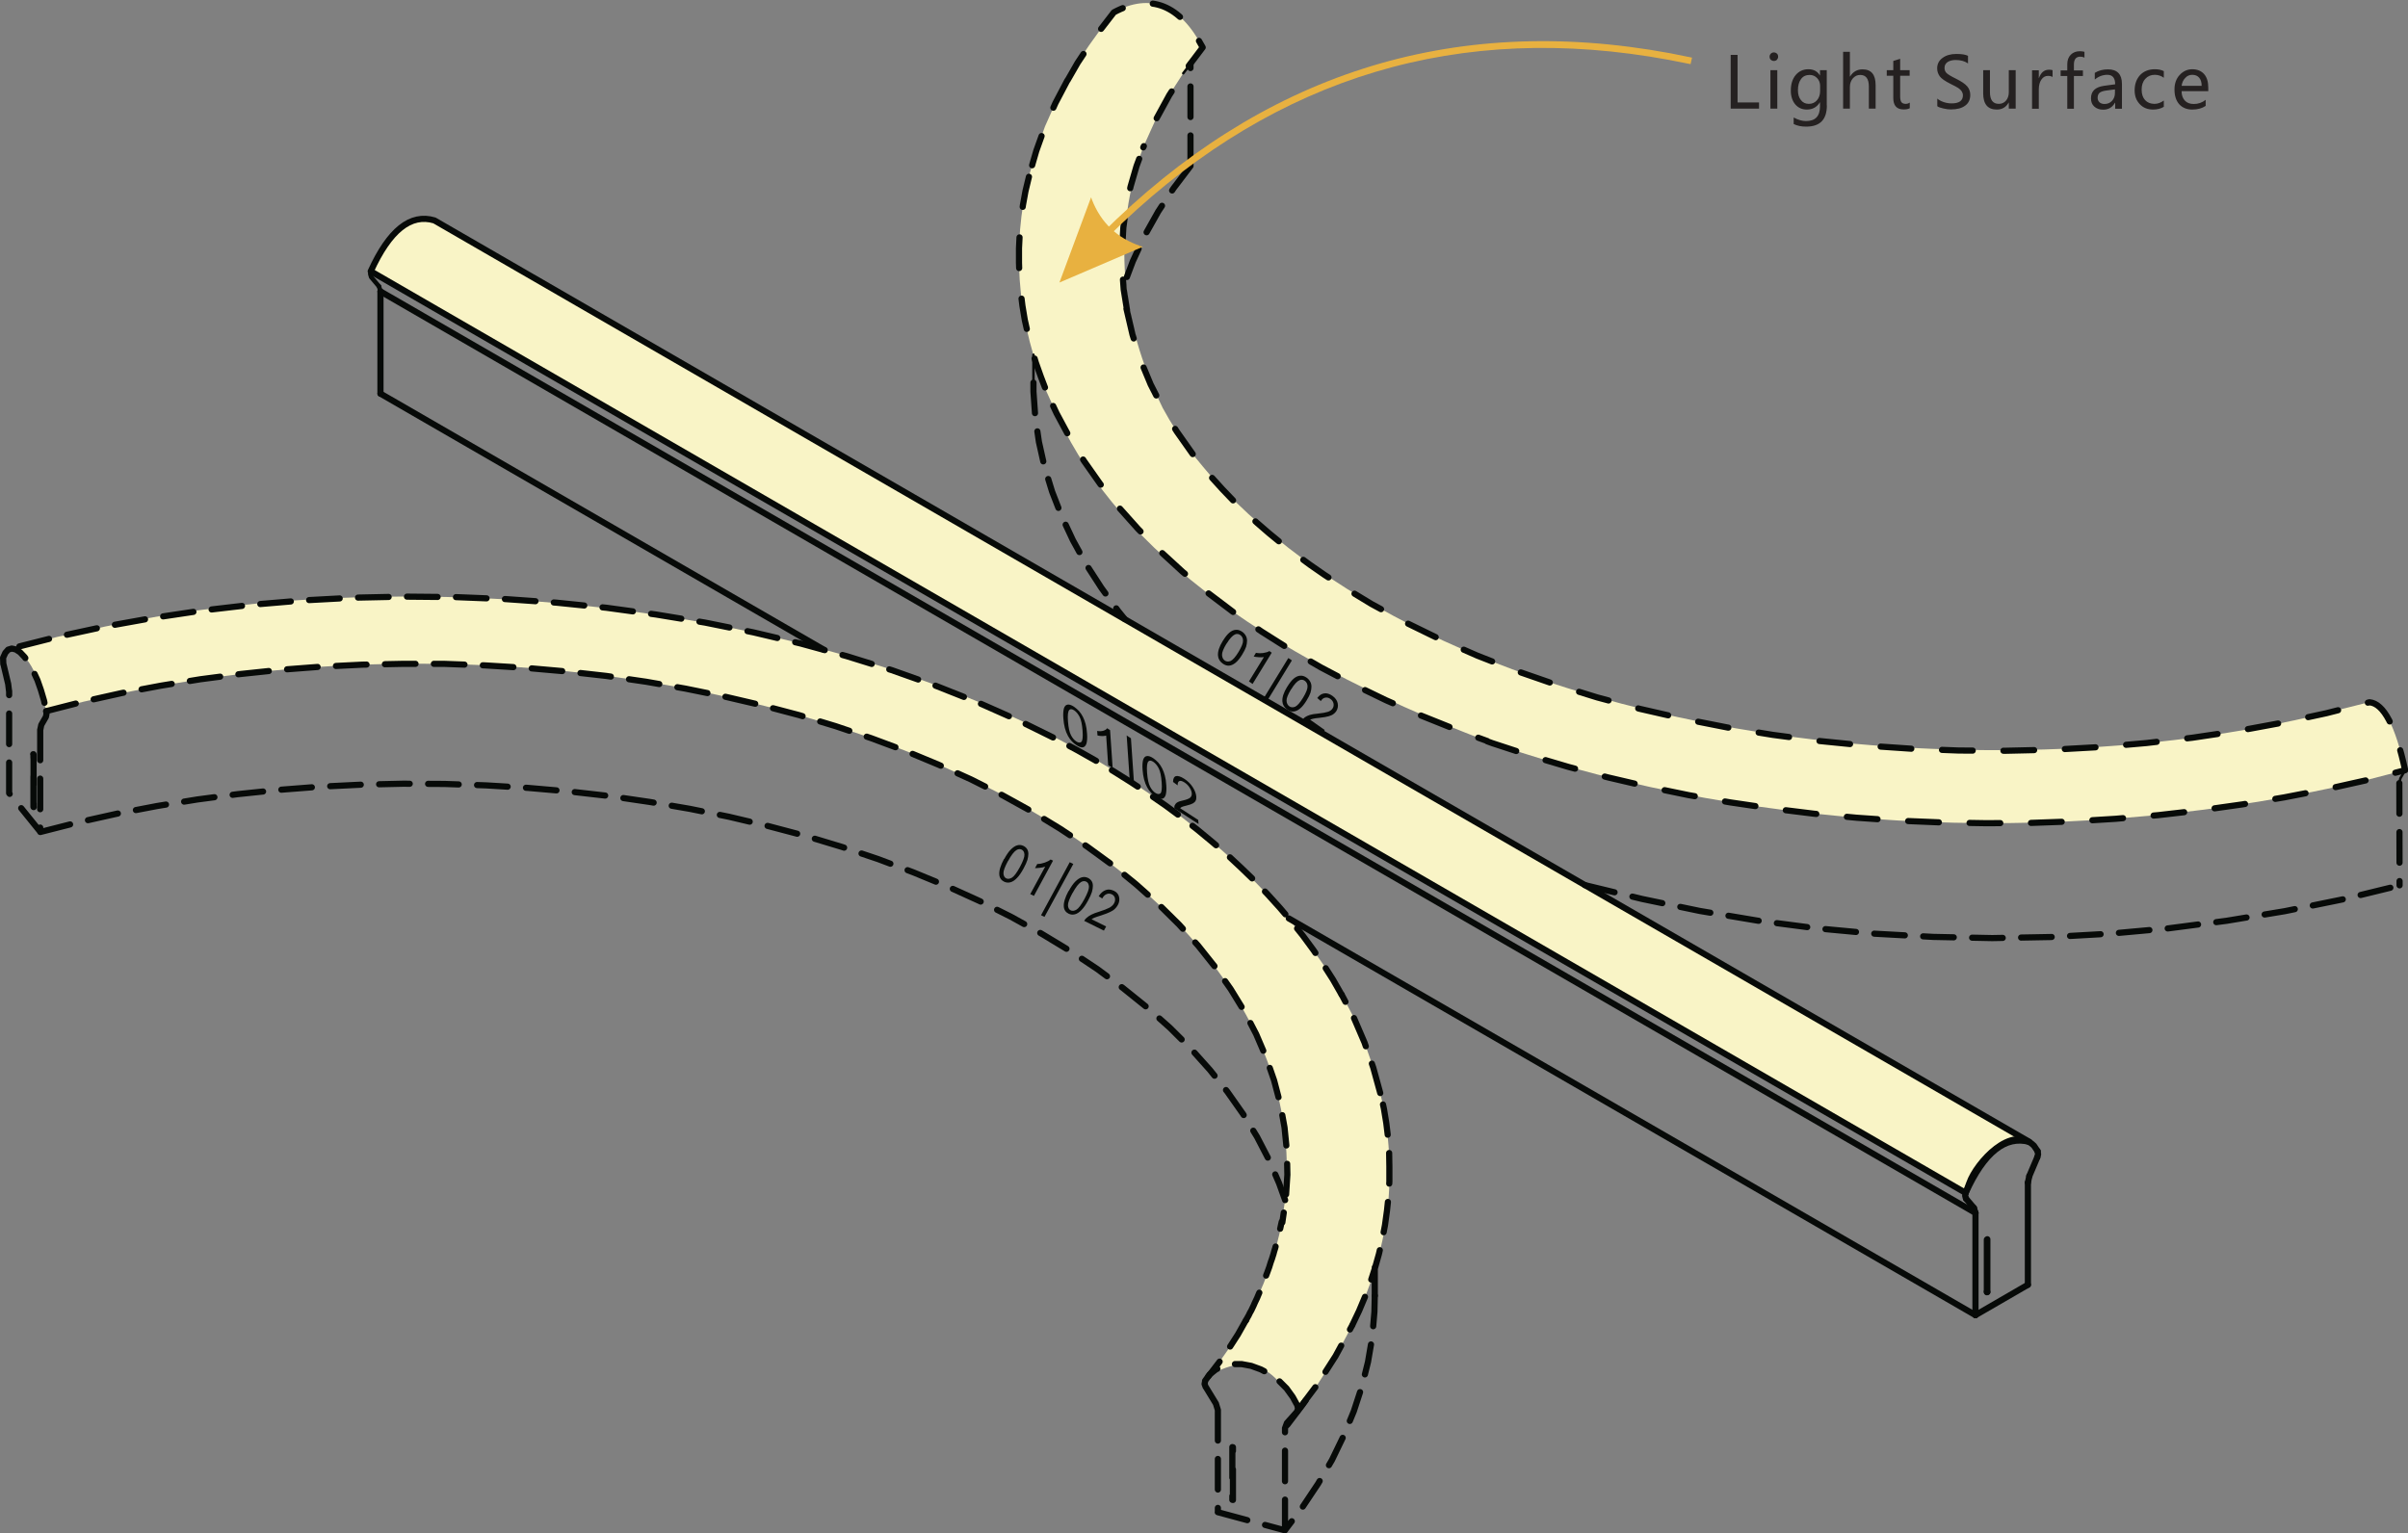
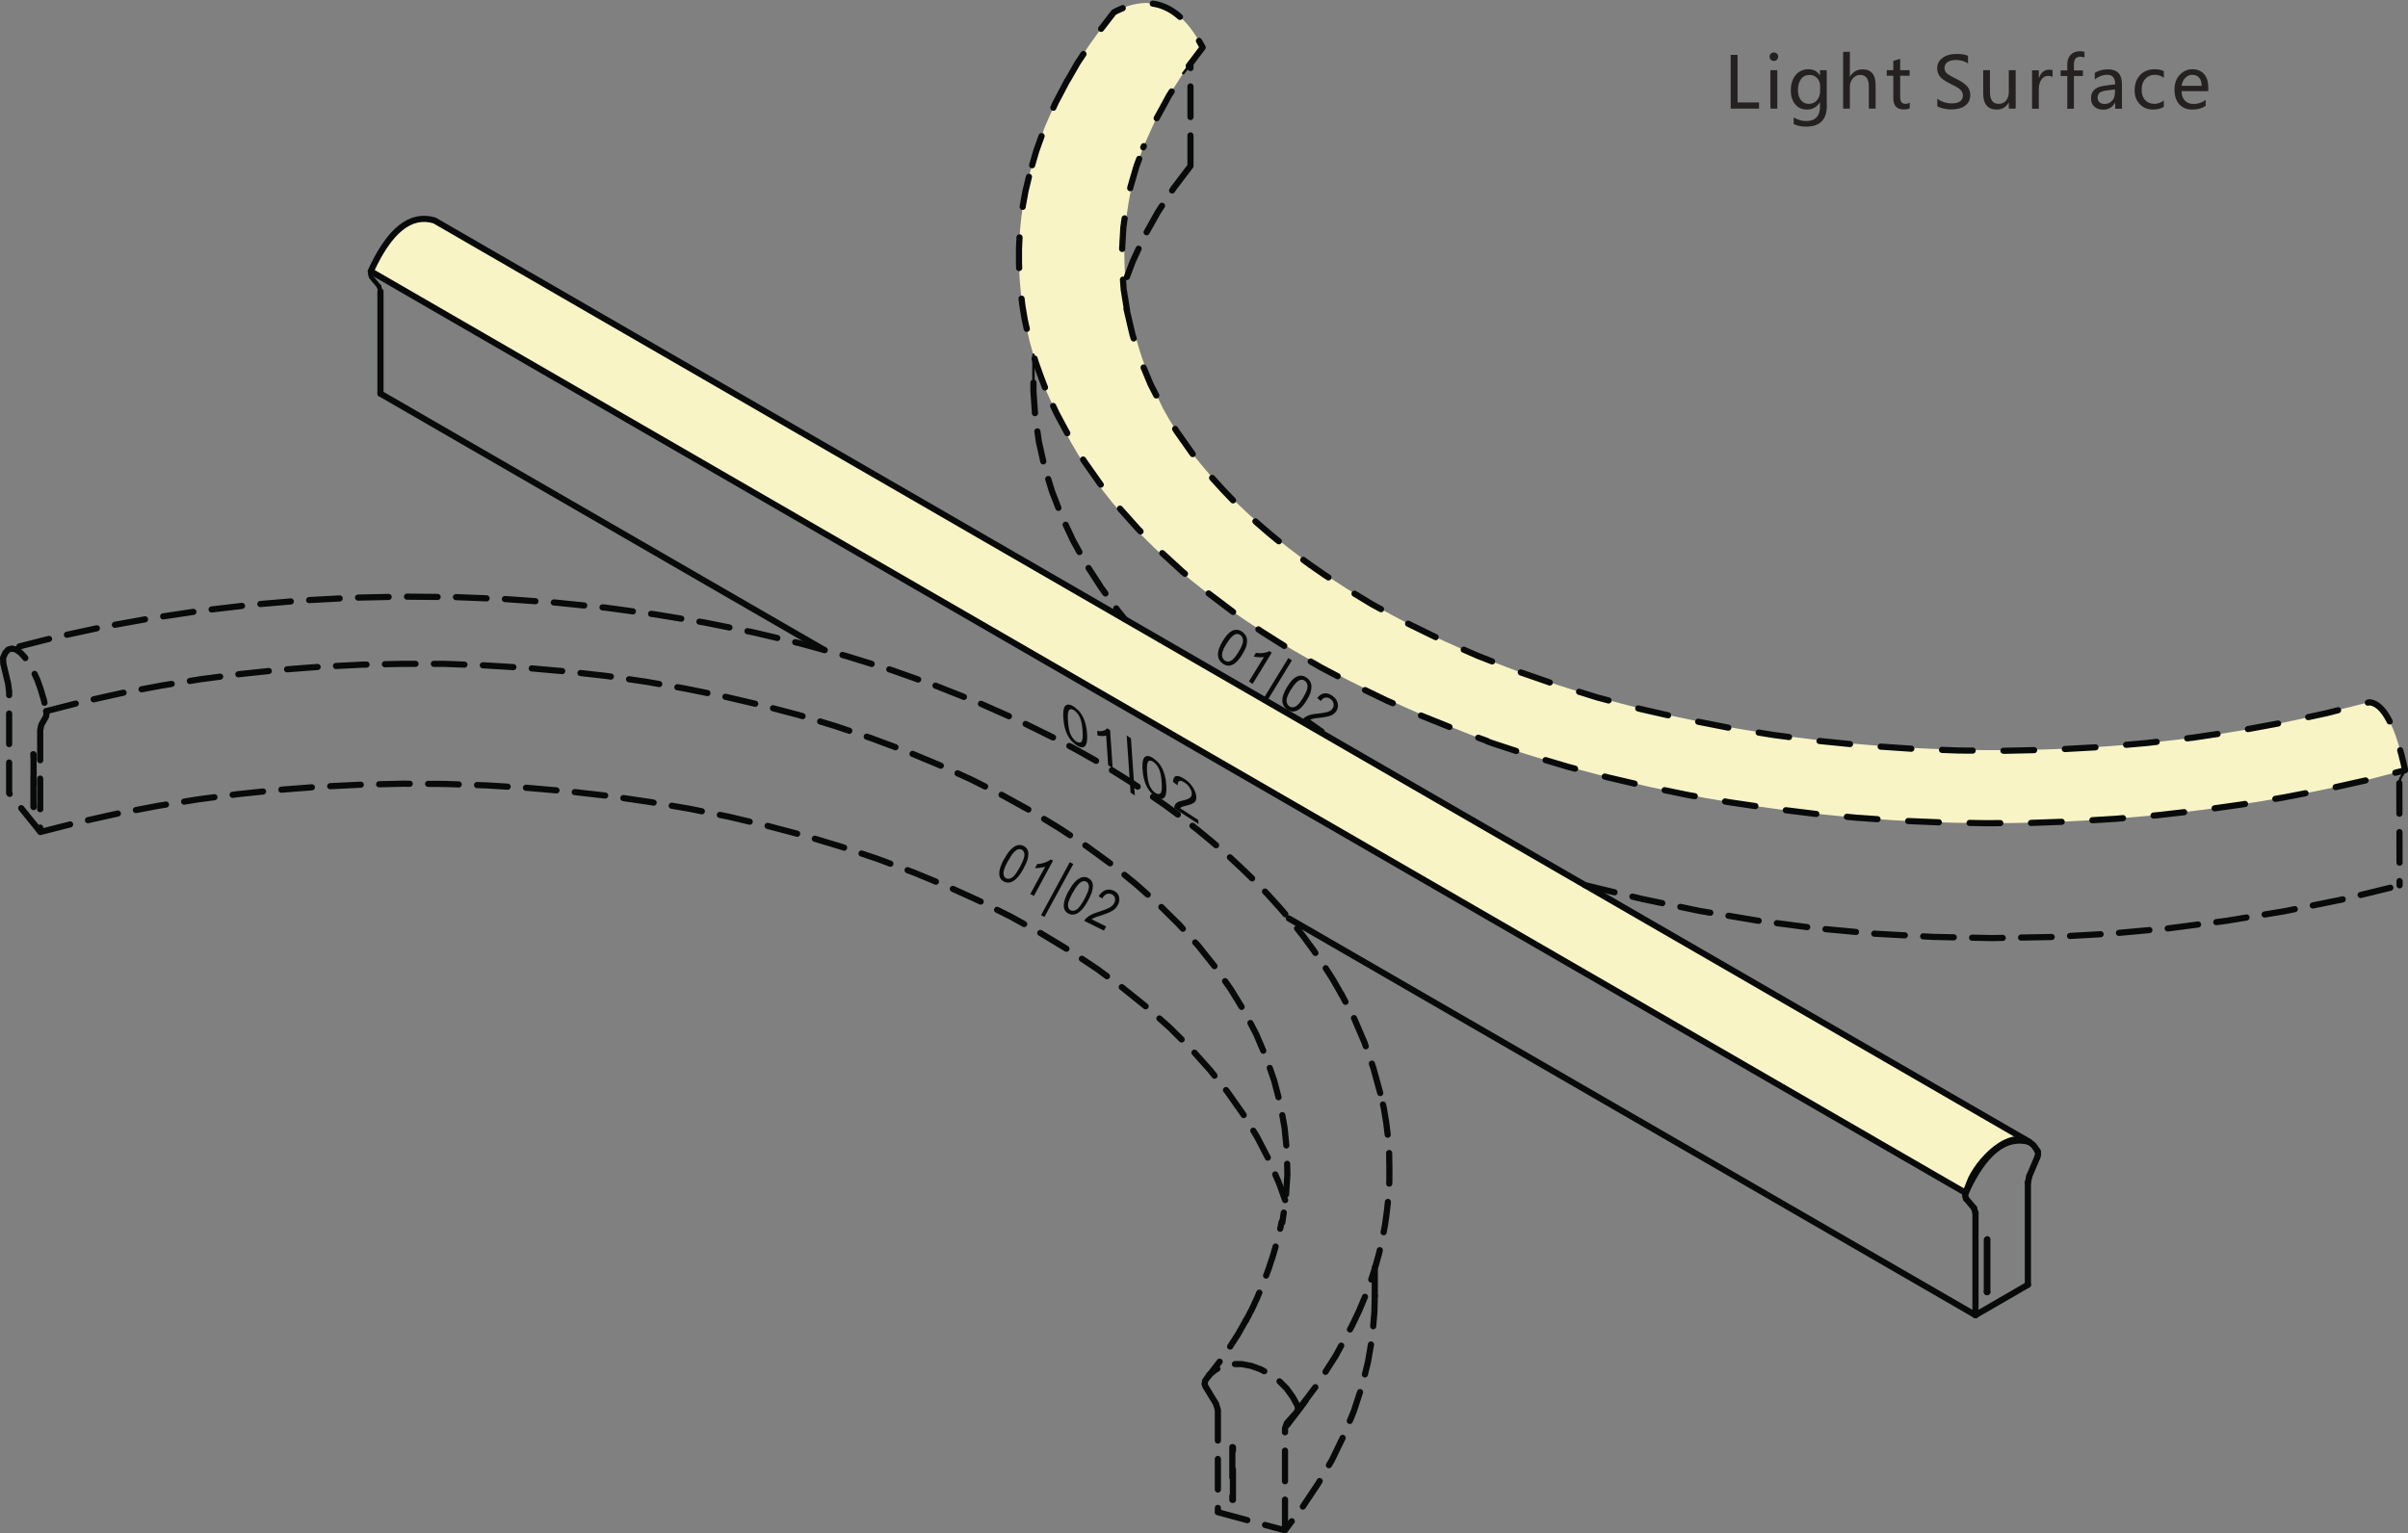
<svg xmlns="http://www.w3.org/2000/svg" id="Layer_1" version="1.1" viewBox="0 0 203.04 129.32">
  <rect x="0" y="0" width="203.04" height="129.32" fill="#808080" stroke="none" />
  <defs>
    <style> .st0 { fill: #f9f4c6; fill-rule: evenodd; } .st1 { stroke-dasharray: 2.59 2.59; } .st1, .st2, .st3, .st4, .st5 { fill: none; stroke: #070a08; stroke-linecap: round; stroke-linejoin: round; } .st1, .st2, .st5 { stroke-width: .52px; } .st6 { fill: #252121; } .st2 { stroke-dasharray: 2.58 1.55; } .st3 { stroke-width: .21px; } .st4 { stroke-dasharray: 1.9 1.14; stroke-width: .38px; } .st7 { fill: #e8b140; } .st8 { fill: #070a08; } </style>
  </defs>
  <path class="st6" d="M148.32,9.16h-2.39v-4.53h.58v4.01h1.81v.52ZM149.21,4.78c0-.1.04-.19.1-.25.07-.07.16-.11.26-.11s.19.04.26.1c.07.07.1.16.1.26s-.04.19-.1.26c-.07.07-.16.1-.26.1s-.19-.04-.26-.1c-.07-.07-.1-.16-.1-.26ZM149.28,9.16v-3.24h.58v3.24h-.58ZM154.04,8.89c0,1.2-.58,1.79-1.75,1.79-.4,0-.75-.07-1.05-.22v-.55c.37.2.71.3,1.04.3.79,0,1.18-.41,1.18-1.24v-.34h-.01c-.25.41-.62.61-1.1.61-.41,0-.73-.15-.98-.44-.24-.29-.37-.68-.37-1.16,0-.55.14-.99.41-1.31.27-.32.63-.49,1.07-.49s.76.17.97.52h.01v-.44h.57v2.97ZM153.47,7.24c0-.25-.08-.47-.25-.65-.17-.18-.38-.27-.63-.27-.31,0-.56.11-.73.35-.17.23-.26.54-.26.94,0,.34.08.62.25.83.17.22.39.32.67.32s.51-.1.69-.31c.17-.2.26-.46.26-.77v-.45ZM158.16,9.16h-.58v-1.86c0-.65-.24-.98-.73-.98-.25,0-.45.1-.62.29-.16.19-.25.43-.25.72v1.83h-.57v-4.79h.57v2.09h.01c.25-.41.6-.61,1.06-.61.73,0,1.1.44,1.1,1.32v2ZM161.02,9.13c-.13.07-.29.1-.51.1-.58,0-.87-.32-.87-.97v-1.87h-.55v-.47h.55v-.78l.58-.18v.96h.8v.47h-.8v1.77c0,.21.04.37.11.46s.19.14.36.14c.13,0,.24-.04.34-.11v.48ZM163.34,8.31c.14.12.32.22.55.3.23.08.46.11.67.11.64,0,.95-.23.95-.68,0-.13-.04-.24-.1-.34-.07-.1-.16-.19-.28-.27s-.34-.2-.67-.36c-.46-.23-.76-.44-.9-.63-.14-.2-.22-.42-.22-.67,0-.37.15-.67.46-.89.3-.22.68-.33,1.15-.33s.78.05.99.16v.64c-.27-.19-.62-.29-1.04-.29-.28,0-.5.06-.68.17-.17.12-.26.28-.26.49,0,.19.06.34.18.45s.38.27.79.47c.44.22.76.43.94.64.18.21.26.45.26.72,0,.4-.14.7-.43.91-.29.22-.69.32-1.21.32-.17,0-.38-.02-.62-.08-.24-.05-.41-.11-.52-.19v-.67ZM169.96,9.16h-.58v-.51h-.01c-.22.39-.55.59-1,.59-.77,0-1.15-.46-1.15-1.38v-1.94h.57v1.85c0,.66.25.99.75.99.25,0,.46-.1.61-.28.15-.18.23-.41.23-.7v-1.86h.58v3.24ZM173.08,6.5c-.1-.07-.23-.1-.4-.1-.22,0-.41.1-.55.31-.14.2-.22.48-.22.82v1.64h-.57v-3.24h.57v.66h.01c.17-.48.45-.71.85-.71.13,0,.23.01.3.04v.58ZM175.76,4.86c-.11-.05-.22-.08-.35-.08-.36,0-.54.22-.54.67v.49h.76v.47h-.76v2.76h-.56v-2.76h-.56v-.47h.56v-.51c0-.35.1-.62.3-.82.2-.2.46-.29.76-.29.16,0,.29.02.39.05v.5ZM176.62,6.15c.32-.2.7-.3,1.12-.3.78,0,1.18.41,1.18,1.23v2.09h-.57v-.5h-.02c-.22.39-.55.58-.99.58-.32,0-.56-.09-.75-.26s-.28-.4-.28-.69c0-.61.36-.95,1.08-1.06l.96-.13c0-.53-.22-.8-.66-.8-.38,0-.74.13-1.06.4v-.56ZM177.57,7.64c-.26.04-.44.1-.55.2-.1.1-.15.23-.15.41,0,.15.05.28.16.38.11.1.25.14.43.14.25,0,.46-.09.62-.26.16-.17.25-.4.25-.66v-.31l-.76.1ZM182.45,9.01c-.25.15-.55.23-.9.23-.47,0-.85-.15-1.13-.46-.29-.3-.43-.69-.43-1.16,0-.53.16-.96.46-1.29.31-.32.72-.49,1.24-.49.3,0,.55.05.76.16v.56c-.23-.17-.48-.25-.76-.25-.33,0-.59.11-.8.34-.21.23-.31.53-.31.91s.1.67.29.88c.19.21.46.32.79.32.28,0,.54-.1.79-.28v.52ZM186.21,7.69h-2.26c0,.35.1.61.28.8.18.19.43.28.75.28.37,0,.7-.11,1-.35v.51c-.29.2-.67.31-1.13.31s-.83-.15-1.1-.45c-.26-.29-.4-.71-.4-1.24,0-.49.14-.91.43-1.22.29-.32.65-.49,1.07-.49s.76.14,1,.41c.24.28.35.65.35,1.15v.29ZM185.64,7.23c0-.29-.07-.52-.21-.68-.14-.16-.33-.24-.58-.24-.23,0-.43.08-.59.26-.17.17-.27.39-.31.67h1.69Z" />
  <path class="st8" d="M89.66,60.58c-.03-.38,0-.66.05-.84.06-.18.16-.29.3-.31.14-.03.32.03.54.17.16.11.31.24.44.38.13.15.24.32.33.5.09.18.16.38.22.6.06.22.1.49.12.8.03.38,0,.65-.05.83-.06.18-.16.29-.29.32-.14.03-.32-.03-.55-.18-.3-.19-.54-.46-.72-.78-.22-.4-.35-.9-.39-1.5ZM90.05,60.83c.04.53.12.92.25,1.17.13.25.28.43.46.54s.31.12.42.03c.1-.1.14-.41.1-.94-.04-.53-.12-.92-.25-1.17s-.28-.43-.46-.55c-.17-.11-.31-.13-.4-.04-.12.11-.16.43-.12.96ZM93.82,64.79l-.38-.25-.17-2.5c-.08.03-.2.04-.34.04-.14,0-.27-.02-.39-.05l-.03-.38c.2.03.38.03.53-.02s.25-.11.31-.21l.25.16.22,3.21Z" />
  <polygon class="st8" points="95.69 67.09 95.33 66.86 95 62.03 95.36 62.27 95.69 67.09" />
  <path class="st8" d="M96.34,64.92c-.03-.38,0-.66.05-.84.06-.18.16-.29.3-.31.14-.03.32.03.54.17.16.11.31.24.44.38.13.15.24.32.33.5.09.18.16.38.22.6.06.22.1.49.12.8.03.38,0,.65-.05.83-.06.19-.16.29-.29.32-.14.03-.32-.03-.55-.18-.3-.19-.54-.46-.72-.78-.22-.4-.35-.9-.39-1.5ZM96.72,65.17c.04.53.12.92.25,1.17.13.25.28.43.46.54s.31.12.42.03c.1-.1.14-.41.1-.94-.04-.53-.12-.92-.25-1.17s-.28-.43-.46-.55c-.17-.11-.31-.13-.4-.04-.12.11-.16.43-.12.96ZM101.03,69.12l.03.38-2.04-1.32c-.01-.1,0-.18.02-.24.05-.11.12-.2.22-.26.11-.07.26-.12.46-.16.31-.07.52-.15.63-.24.1-.09.15-.21.14-.36-.01-.16-.07-.32-.19-.5-.11-.18-.26-.32-.43-.43-.19-.12-.33-.16-.43-.11-.1.04-.15.16-.14.36l-.39-.29c0-.28.09-.45.25-.49s.39.03.69.22.54.43.72.71.28.55.3.8c0,.13,0,.24-.05.33-.04.09-.12.17-.22.23s-.29.13-.54.19c-.21.05-.35.09-.41.12-.06.03-.11.06-.14.11l1.51.98Z" />
  <path class="st8" d="M103.11,54.05c.19-.31.37-.54.55-.69.18-.15.36-.23.54-.24.18-.02.36.04.55.17.13.09.23.21.3.34.07.13.1.27.1.42,0,.15-.03.32-.08.5-.06.18-.17.4-.33.66-.19.31-.37.53-.55.68-.18.15-.36.23-.54.25-.18.02-.37-.04-.55-.17-.24-.17-.38-.4-.4-.67-.03-.34.1-.75.4-1.24ZM103.42,54.28c-.26.43-.39.75-.38.96.01.21.09.37.23.47s.3.11.49.04c.18-.08.41-.33.67-.76.26-.43.39-.75.38-.96,0-.21-.09-.37-.23-.47-.14-.1-.29-.12-.45-.05-.2.09-.44.34-.7.77ZM105.62,57.69l-.31-.22,1.26-2.05c-.12.02-.26.02-.43.01-.17-.01-.31-.03-.43-.06l.19-.31c.22.04.44.04.64.01.2-.03.37-.08.49-.16l.2.14-1.61,2.63Z" />
  <polygon class="st8" points="106.51 59.66 106.21 59.45 108.63 55.5 108.93 55.7 106.51 59.66" />
  <path class="st8" d="M108.54,57.92c.19-.31.37-.54.55-.69.18-.15.36-.23.54-.24.18-.02.36.04.55.17.13.09.23.21.3.34.07.13.1.27.1.42,0,.15-.03.32-.08.5-.06.18-.17.4-.33.66-.19.31-.37.53-.55.68-.18.15-.36.23-.54.25-.18.02-.37-.04-.55-.17-.24-.17-.38-.4-.4-.67-.03-.34.1-.75.4-1.24ZM108.86,58.14c-.26.43-.39.75-.38.96.01.21.09.37.23.47s.3.11.49.04c.18-.08.41-.33.67-.76.26-.43.39-.75.38-.96,0-.21-.09-.37-.23-.47-.14-.1-.29-.12-.45-.05-.2.09-.44.34-.7.77ZM111.7,61.57l-.19.31-1.66-1.18c.04-.08.1-.15.17-.2.12-.08.26-.15.42-.2.17-.05.38-.09.65-.11.41-.04.71-.1.9-.16.18-.07.31-.17.38-.29.08-.13.1-.26.07-.41-.03-.15-.12-.28-.26-.38-.15-.11-.3-.14-.44-.11-.15.03-.27.12-.37.29l-.3-.26c.17-.23.37-.36.59-.39s.45.04.69.21.39.38.44.61.02.46-.11.67c-.07.11-.15.19-.25.26-.1.08-.24.13-.4.18s-.42.09-.76.13c-.28.03-.47.05-.56.08-.09.02-.17.05-.24.08l1.23.87Z" />
  <path class="st0" d="M31.26,22.88c1.58-3.46,3.36-4.89,5.37-4.29l134.49,77.72c-2.04-.55-3.83.88-5.38,4.3" />
  <path class="st5" d="M31.26,22.88c1.58-3.46,3.36-4.89,5.37-4.29l134.49,77.72c-2.04-.55-3.83.88-5.38,4.3L31.26,22.88Z" />
-   <path class="st0" d="M.86,54.72c1.38.23,2.39,1.98,3.03,5.27l3.16-.81,3.23-.72c21.4-4.38,45.62-3.09,66.06,4.86l2.81,1.17,2.71,1.22c13.63,6.44,28.13,18.71,26.52,35.34l-.29,1.99v.02c-.53,2.82-1.54,5.58-3.04,8.3l-.67,1.19-.76,1.18-.83,1.18-.9,1.17c3.22-1.99,5.71-1,7.49,2.97l1.72-2.29,1.54-2.41,1.36-2.53c3.17-6.31,3.96-12.86,2.38-19.64l-.59-2.15-.74-2.12-.88-2.05-1.04-1.98s0,0-.01-.02l-.72-1.26c-19.39-30.4-71.64-36.63-103.56-29.75l-4.02.87" />
  <path class="st0" d="M100.61,38.36l-1.39-1.97-.62-.99-.56-.99c-3.67-7.49-4.22-14.82-1.65-21.99l1.01-2.24,1.18-2.16,1.33-2.06,1.49-1.97c-1.91-3.62-4.41-4.61-7.49-2.96l-1.08,1.4-1.02,1.42-.95,1.43-.84,1.48s-.03.03-.04.04l-.99,1.89-.88,1.98-.73,2.04-.6,2.08c-.05.08-.05.12-.02.11l-.29,1.2c-1.14,5.77-.5,11.43,1.74,16.86l.53,1.17c4.84,11.45,17.06,20.91,36.65,28.38l.44.16c23.04,7.92,49.98,8.76,73.63,3.14l3.33-.86c-.81-3.72-1.81-5.63-3.01-5.73l-3.62.91c-28.37,7.02-73.13,3.06-93.96-19.86l-.81-.96" />
  <path class="st2" d="M115.92,109.28v-2.39M114.04,111.73l.56-1.18.5-1.19.44-1.19.39-1.2.34-1.21.28-1.22.23-1.21.17-1.23.13-1.23.07-1.23v-1.23s-.02-1.23-.02-1.23l-.09-1.23-.15-1.23-.2-1.21-.27-1.23M113.11,83.87l-.72-1.26-.8-1.25-.84-1.23-.89-1.21-.95-1.19-1-1.17-1.05-1.16-1.09-1.13-1.15-1.11-1.18-1.1-1.24-1.06-1.27-1.05-1.32-1.03-1.37-1.01-1.41-.97-1.45-.96-1.48-.93-1.53-.91-1.56-.88-1.61-.86-3.31-1.63-3.45-1.53-3.56-1.41-3.69-1.31-3.8-1.18-3.9-1.07-3.98-.94-4.06-.82-4.13-.68-4.18-.57-4.22-.43-4.26-.3-4.28-.17-4.29-.04-4.28.09-4.27.23-4.25.36-4.21.49-4.15.62-4.11.74-4.03.87-3.95,1M105.05,111.36l-.67,1.19-.76,1.18-.83,1.18-.9,1.17" />
  <line class="st3" x1="87.14" y1="29.92" x2="87.14" y2="32.27" />
  <path class="st2" d="M.69,57.69l-.4-1.68M2.8,63.61l.02.02M3.41,70.17l-2.64-3.27M2.84,68.07l-.02-.02M103.96,126.43l-.05.07M2.83,63.63v4.44M2.82,68.05v-4.44M3.39,61.54v8.63M3.41,70.17l3.22-.82,3.27-.73,3.35-.64,3.38-.55,3.41-.45,3.46-.36,3.48-.27,3.49-.17,3.51-.08,3.51.02,3.51.12,3.49.21,3.47.3,3.44.39,3.4.5,3.37.58,3.31.67,3.25.77,3.18.84,3.11.94,3.03,1.02,2.95,1.11,2.86,1.18,2.75,1.25,2.65,1.33,2.53,1.4,2.43,1.47,2.3,1.53,2.16,1.6,2.05,1.65,1.91,1.7,1.76,1.75,1.62,1.81,1.47,1.84,1.33,1.89,1.17,1.91,1.01,1.95.85,1.97.51,1.42M3.48,61.14l-.08.39M3.87,60.46l.05-.24-.02-.23M3.87,60.46l-.39.68M115.92,109.28l-.03,1.35-.18,2.12-.36,2.11-.52,2.09-.68,2.08-.85,2.06-.99,2.05-1.17,2-1.32,1.98-1.47,1.94M.77,66.89v-8.62M.76,58.27l-.07-.58M109.36,119.06l1.72-2.29,1.54-2.41,1.37-2.53M.26,55.48l.02.53M116.38,92.19l-.59-2.15-.74-2.12-.88-2.05-1.04-1.98M.26,55.48l.19-.42.24-.27.3-.09.33.07.37.24.38.4.38.54.36.66.35.76.29.83.26.88.18.88M105.07,111.35l.1-.2.12-.21.1-.21.12-.21.1-.21.1-.21.09-.21.1-.21.1-.21.09-.22.09-.21.09-.21.09-.22.09-.22.08-.21.09-.22.08-.22.08-.22.08-.21.08-.22.08-.22.07-.23.07-.22.08-.22.07-.22.07-.22.06-.23.07-.22.06-.22.06-.23.06-.22.06-.23.06-.22.06-.23.05-.23.05-.22.05-.23.05-.23M103.96,122.06h-.05M103.96,126.51v-4.44M103.91,126.5h.05M103.91,122.05v4.44M101.62,116.46l-.05.27.09.25M101.67,116.98l.86,1.41M102.69,118.92l-.16-.52M102.69,118.92v8.62M102.68,127.54l5.67,1.53M108.35,129.06v-8.61M108.51,120.02l-.16.44M108.51,120.02l.86-.96M109.36,119.06l.09-.23-.05-.25M109.41,118.57l-.41-.75-.52-.72-.64-.64-.73-.54-.79-.42-.82-.3-.81-.15h-.79l-.73.15-.64.3-.53.42-.39.54" />
  <path class="st1" d="M90.02,6.77l.85-1.48.95-1.43,1.02-1.42,1.08-1.4c3.08-1.65,5.57-.66,7.49,2.96l-1.49,1.97-1.33,2.06-1.18,2.16-1.01,2.24M95.03,26.15l-.28-1.73-.13-1.74v-1.75s.1-1.74.1-1.74l.24-1.74.37-1.72.5-1.72.63-1.7M94.98,26.03l.51,2.19.67,2.13.86,2.07,1.02,2M125.39,62.52l.44.16,3.17,1.04,3.24.96,3.31.88,3.38.79,3.44.71,3.49.61,3.53.52,3.57.44,3.6.34,3.62.25,3.63.15,3.65.06,3.65-.02,3.64-.13,3.62-.22,3.61-.31,3.58-.41,3.54-.5,3.51-.59,3.46-.67,3.4-.76,3.33-.86c-.81-3.72-1.81-5.63-3.01-5.73l-3.62.92-3.7.8-3.78.7-3.83.57-3.89.45-3.92.34-3.96.22-3.96.09-3.97-.02-3.96-.15-3.95-.27-3.9-.39-3.87-.51-3.81-.62-3.75-.74-3.67-.84-3.58-.96-3.48-1.08-3.37-1.17-3.25-1.27-3.12-1.37-2.97-1.45-2.84-1.54-2.67-1.62-1.28-.83-1.24-.86-1.18-.87-1.16-.88-1.1-.9-1.05-.91-1.01-.93-.97-.93-.91-.95-.87-.96-.81-.96-.77-.97-1.39-1.97-.62-.98-.56-1M88.8,34.24l.29.62,1.08,2.01,1.22,1.99,1.38,1.96,1.52,1.92,1.67,1.87,1.81,1.83,1.94,1.78,2.08,1.74,2.21,1.67,2.35,1.62,2.45,1.55,2.58,1.49,2.7,1.42,2.79,1.35,2.9,1.27,2.99,1.2,2.65.97M86.76,14.91l-.29,1.2-.22,1.21-.15,1.2-.12,1.21-.06,1.21v1.22s.04,1.2.04,1.2l.1,1.21.15,1.22.2,1.2.27,1.2.3,1.2.36,1.19.42,1.18.45,1.18.53,1.17M90,6.78l-1.01,1.92-.88,1.98-.73,2.04-.6,2.08" />
  <polyline class="st3" points="202.79 64.96 202.4 65.65 202.31 66.05" />
  <path class="st2" d="M202.31,66.05l.02,8.62M133.63,74.65l4.83,1.17,4.86,1.01,4.89.82,4.92.64,4.94.46,4.95.27,4.96.1,4.95-.09,4.96-.28,4.94-.45,4.92-.64,4.9-.81,4.86-.99,4.83-1.18M87.14,32.27v.76s.15,2.12.15,2.12l.31,2.12.47,2.1.64,2.09.8,2.06.96,2.05,1.11,2.02,1.28,1.98,1.42,1.96.56.69" />
  <polyline class="st3" points="100.38 5.39 100.4 5.32 100.4 5.31" />
  <path class="st2" d="M110.09,118.12l-.28.39-1.47,1.94M3.89,59.98l3.16-.81,3.23-.72,3.29-.62,3.32-.54,3.37-.44,3.4-.36,3.42-.26,3.45-.17,3.45-.07h3.46s3.45.13,3.45.13l3.44.21,3.41.3,3.39.38,3.36.49,3.31.58,3.25.66,3.21.75,3.14.83,3.07.93,2.99,1.01,2.9,1.08,2.81,1.17,2.71,1.23,2.62,1.32,2.5,1.38,2.38,1.45,2.27,1.5,2.14,1.56,2,1.63,1.89,1.68,1.74,1.72,1.6,1.77,1.45,1.82,1.3,1.85,1.16,1.89.99,1.91.83,1.94.68,1.96.52,1.98.36,1.99.2,1.99.04,2-.13,2-.29,1.99v.02M100.38,14l-1.42,1.87-1.3,1.97-1.15,2.05-.99,2.14-.83,2.2M100.38,14V5.39" />
  <line class="st3" x1="100.38" y1="5.39" x2="99.77" y2="6.18" />
  <path class="st5" d="M171.81,97.09l-.31-.46c-1.87-1.85-4.85,1.43-5.45,3.15l-.31.83" />
  <polyline class="st5" points="171.78 97.61 171.85 97.36 171.81 97.09" />
  <line class="st5" x1="171.11" y1="99.19" x2="171.78" y2="97.61" />
  <line class="st5" x1="171.11" y1="99.19" x2="170.99" y2="99.74" />
  <line class="st5" x1="170.99" y1="108.36" x2="170.99" y2="99.74" />
  <line class="st5" x1="166.57" y1="110.92" x2="170.99" y2="108.36" />
  <line class="st5" x1="166.57" y1="102.3" x2="166.57" y2="110.92" />
  <line class="st5" x1="166.57" y1="102.3" x2="166.44" y2="101.88" />
  <line class="st5" x1="165.77" y1="101.09" x2="166.44" y2="101.88" />
  <polyline class="st5" points="165.74 100.61 165.7 100.85 165.77 101.09" />
  <polyline class="st5" points="167.53 104.55 167.53 108.99 167.57 108.97 167.57 104.52 167.53 104.55" />
  <path class="st4" d="M31.29,23.36l.67.8M31.26,22.87l-.04.24.07.24" />
-   <line class="st5" x1="32.08" y1="24.58" x2="166.57" y2="102.3" />
  <line class="st4" x1="32.08" y1="24.58" x2="31.96" y2="24.16" />
  <line class="st5" x1="32.08" y1="33.2" x2="69.45" y2="54.79" />
  <line class="st5" x1="108.67" y1="77.46" x2="166.57" y2="110.92" />
  <line class="st5" x1="32.08" y1="24.58" x2="32.08" y2="33.2" />
  <line class="st5" x1="167.53" y1="108.94" x2="167.57" y2="108.97" />
  <path class="st8" d="M84.67,72.46c.19-.35.37-.62.55-.8.18-.18.36-.31.54-.36.18-.06.36-.04.55.05.13.07.23.16.3.27.07.12.1.25.1.4,0,.15-.03.33-.08.51-.06.19-.17.44-.33.73-.19.35-.37.61-.55.79-.18.19-.36.31-.54.36s-.37.04-.55-.05c-.24-.12-.38-.32-.4-.59-.03-.33.1-.77.4-1.33ZM84.99,72.62c-.26.49-.39.83-.38,1.04.01.21.09.35.23.42s.3.05.49-.06c.18-.11.41-.42.67-.9.26-.49.39-.83.38-1.04s-.09-.35-.23-.42-.29-.06-.45.04c-.2.13-.44.43-.7.92ZM87.18,75.56l-.31-.15,1.26-2.32c-.12.05-.26.08-.43.1-.17.02-.31.03-.43.03l.19-.35c.22,0,.44-.05.64-.12.2-.07.37-.16.49-.26l.2.1-1.61,2.97Z" />
  <polygon class="st8" points="88.07 77.33 87.78 77.19 90.2 72.72 90.5 72.87 88.07 77.33" />
  <path class="st8" d="M90.11,75.16c.19-.35.37-.62.55-.8.18-.18.36-.31.54-.36.18-.06.36-.04.55.05.13.07.23.16.3.27.07.12.1.25.1.4,0,.15-.03.33-.08.51-.06.19-.17.44-.33.73-.19.35-.37.61-.55.79-.18.19-.36.31-.54.36s-.37.04-.55-.05c-.24-.12-.38-.32-.4-.59-.03-.33.1-.77.4-1.33ZM90.43,75.32c-.26.49-.39.83-.38,1.04.01.21.09.35.23.42s.3.05.49-.06c.18-.11.41-.42.67-.9.26-.49.39-.83.38-1.04s-.09-.35-.23-.42-.29-.06-.45.04c-.2.13-.44.43-.7.92ZM93.27,78.14l-.19.35-1.66-.82c.04-.09.1-.17.17-.23.12-.11.26-.21.42-.29.17-.09.38-.17.65-.25.41-.13.71-.25.9-.35.18-.11.31-.23.38-.37.08-.14.1-.29.07-.43s-.12-.25-.26-.32c-.15-.07-.3-.08-.44-.02-.15.06-.27.18-.37.37l-.3-.19c.17-.27.37-.44.59-.52s.45-.05.69.06.39.29.44.52.02.46-.11.69c-.07.12-.15.23-.25.32-.1.1-.24.18-.4.26s-.42.18-.76.29c-.28.09-.47.15-.56.19s-.17.08-.24.13l1.23.61Z" />
-   <path class="st7" d="M89.33,23.83l2.67-7.19.07.2c.76,1.94,2.13,3.25,4.1,3.91l.2.06M91.98,21.45l-.41-.39,1.35-1.38c13.35-13.31,29.29-18.63,47.91-15.19l1.84.37-.12.55-1.83-.36c-17.67-3.26-33.01,1.4-46.05,13.72l-1.35,1.31-1.34,1.37Z" />
</svg>